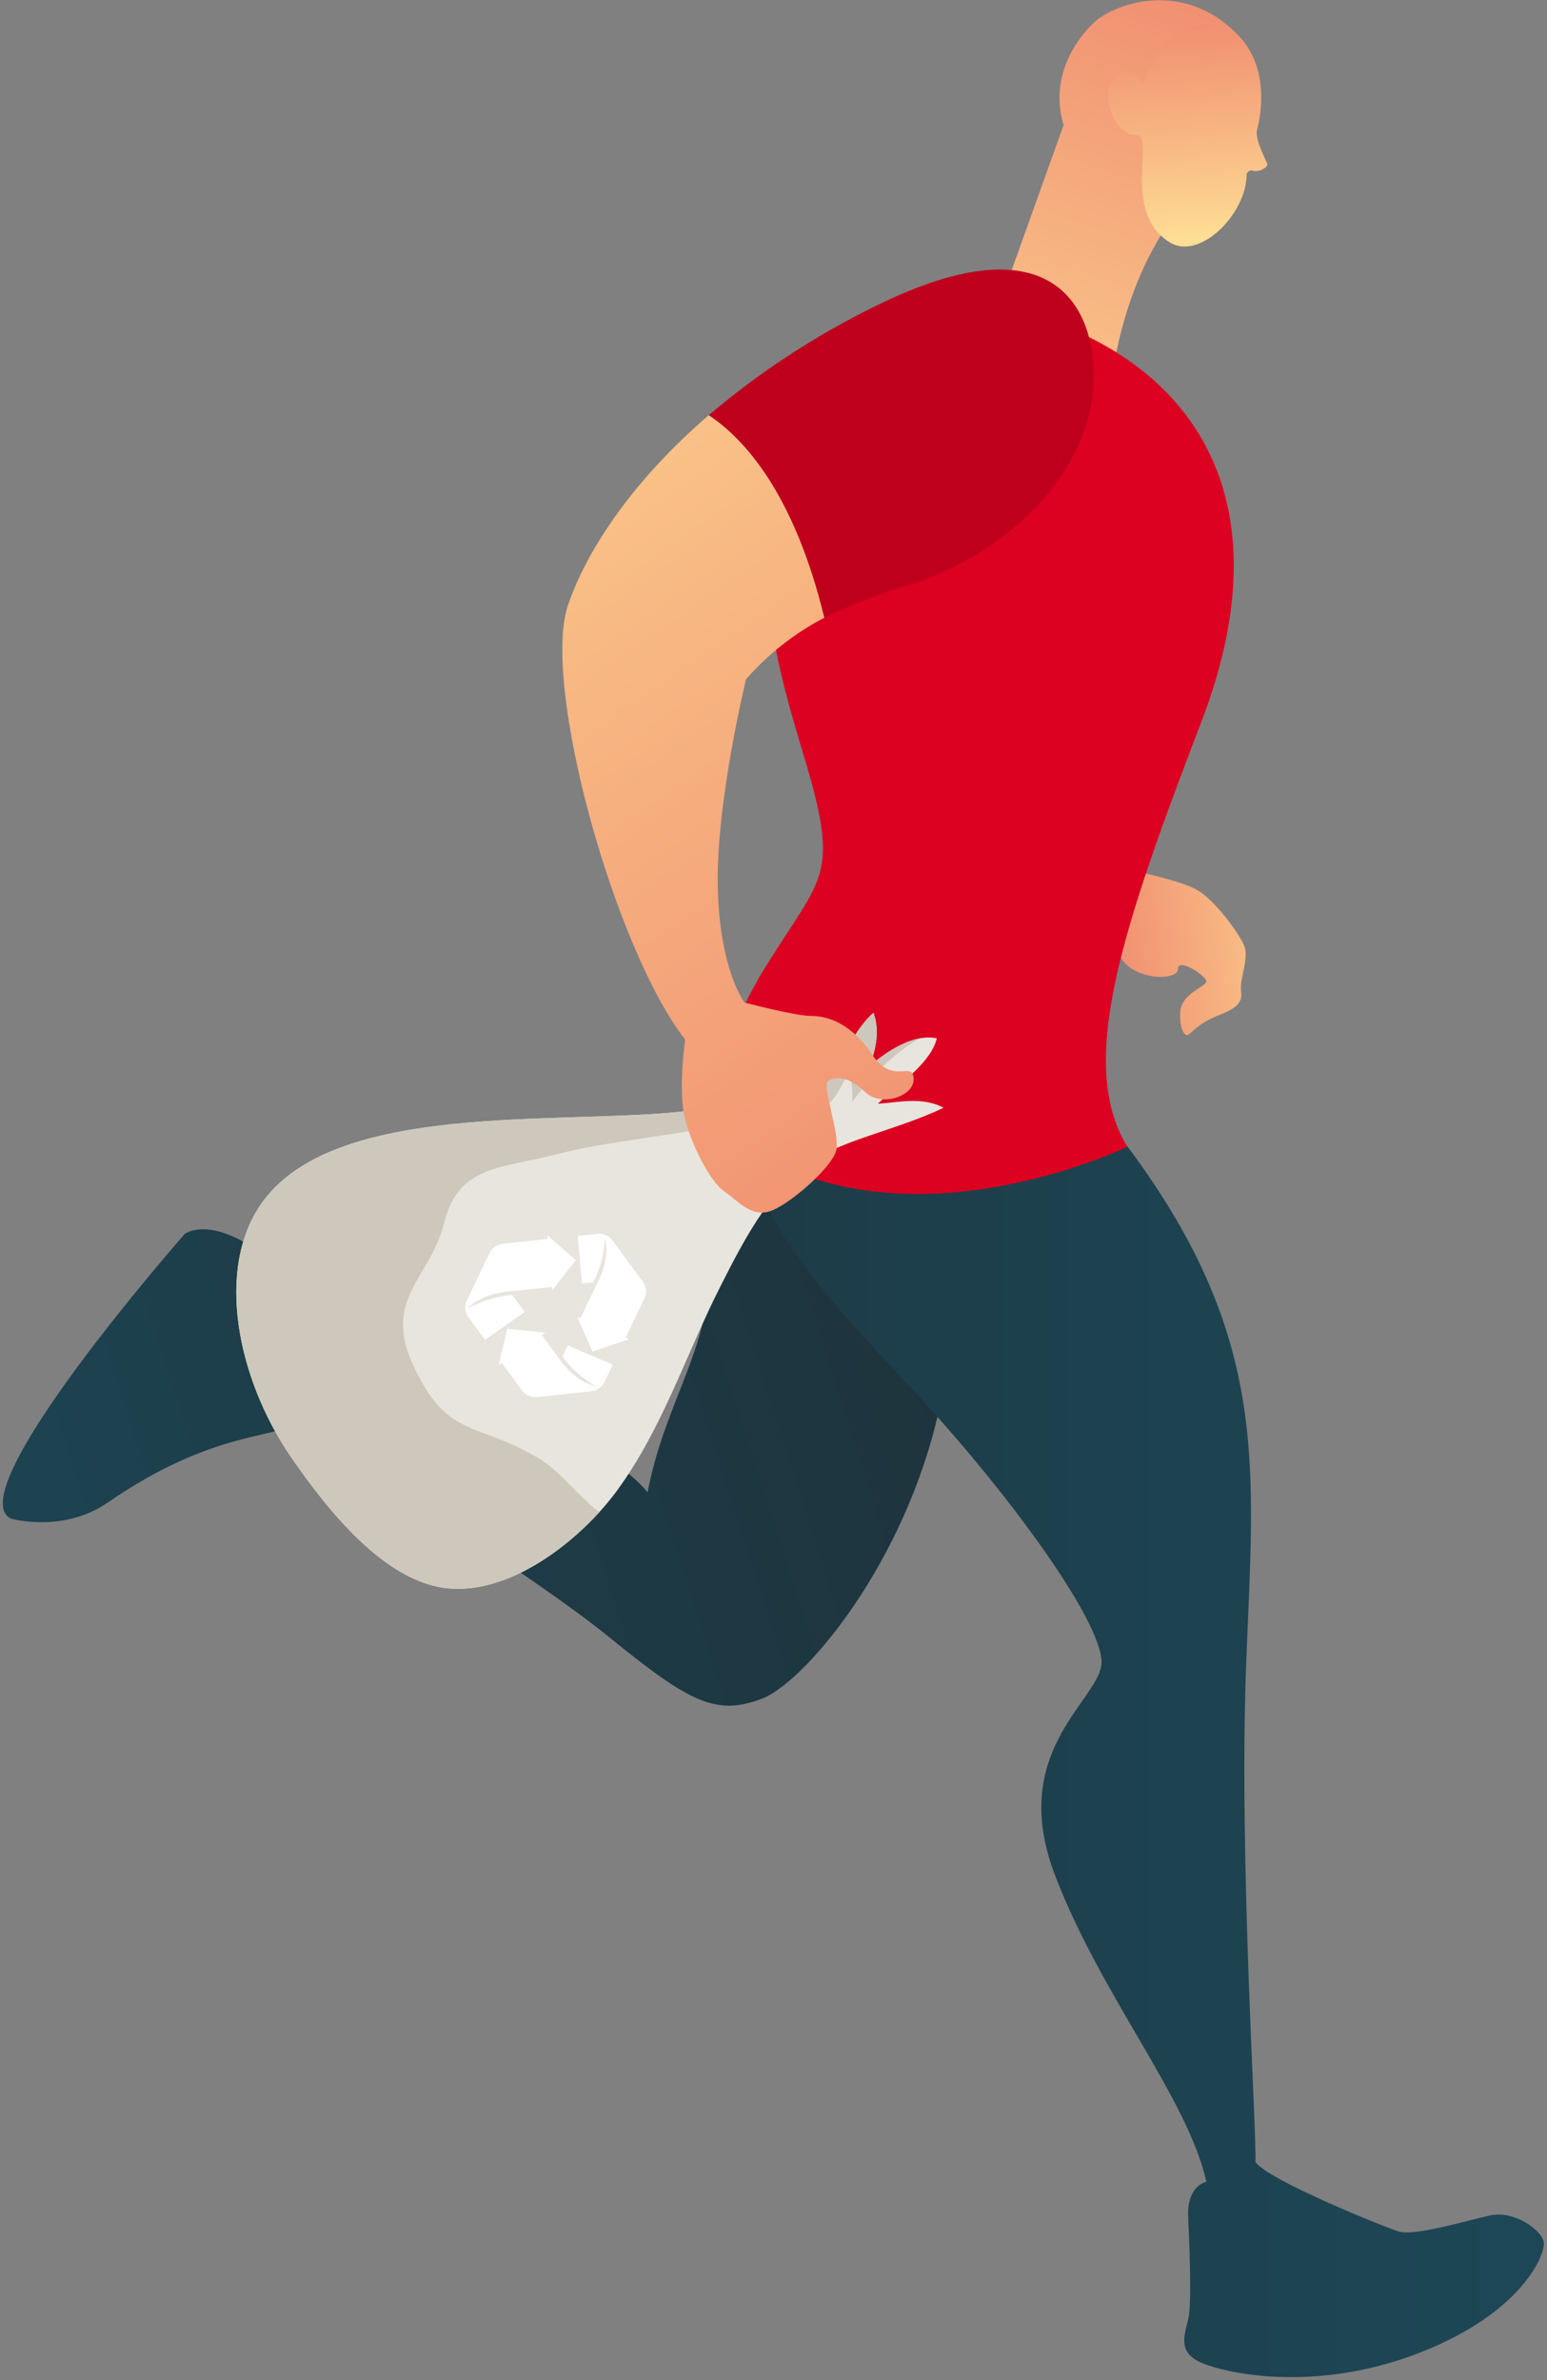
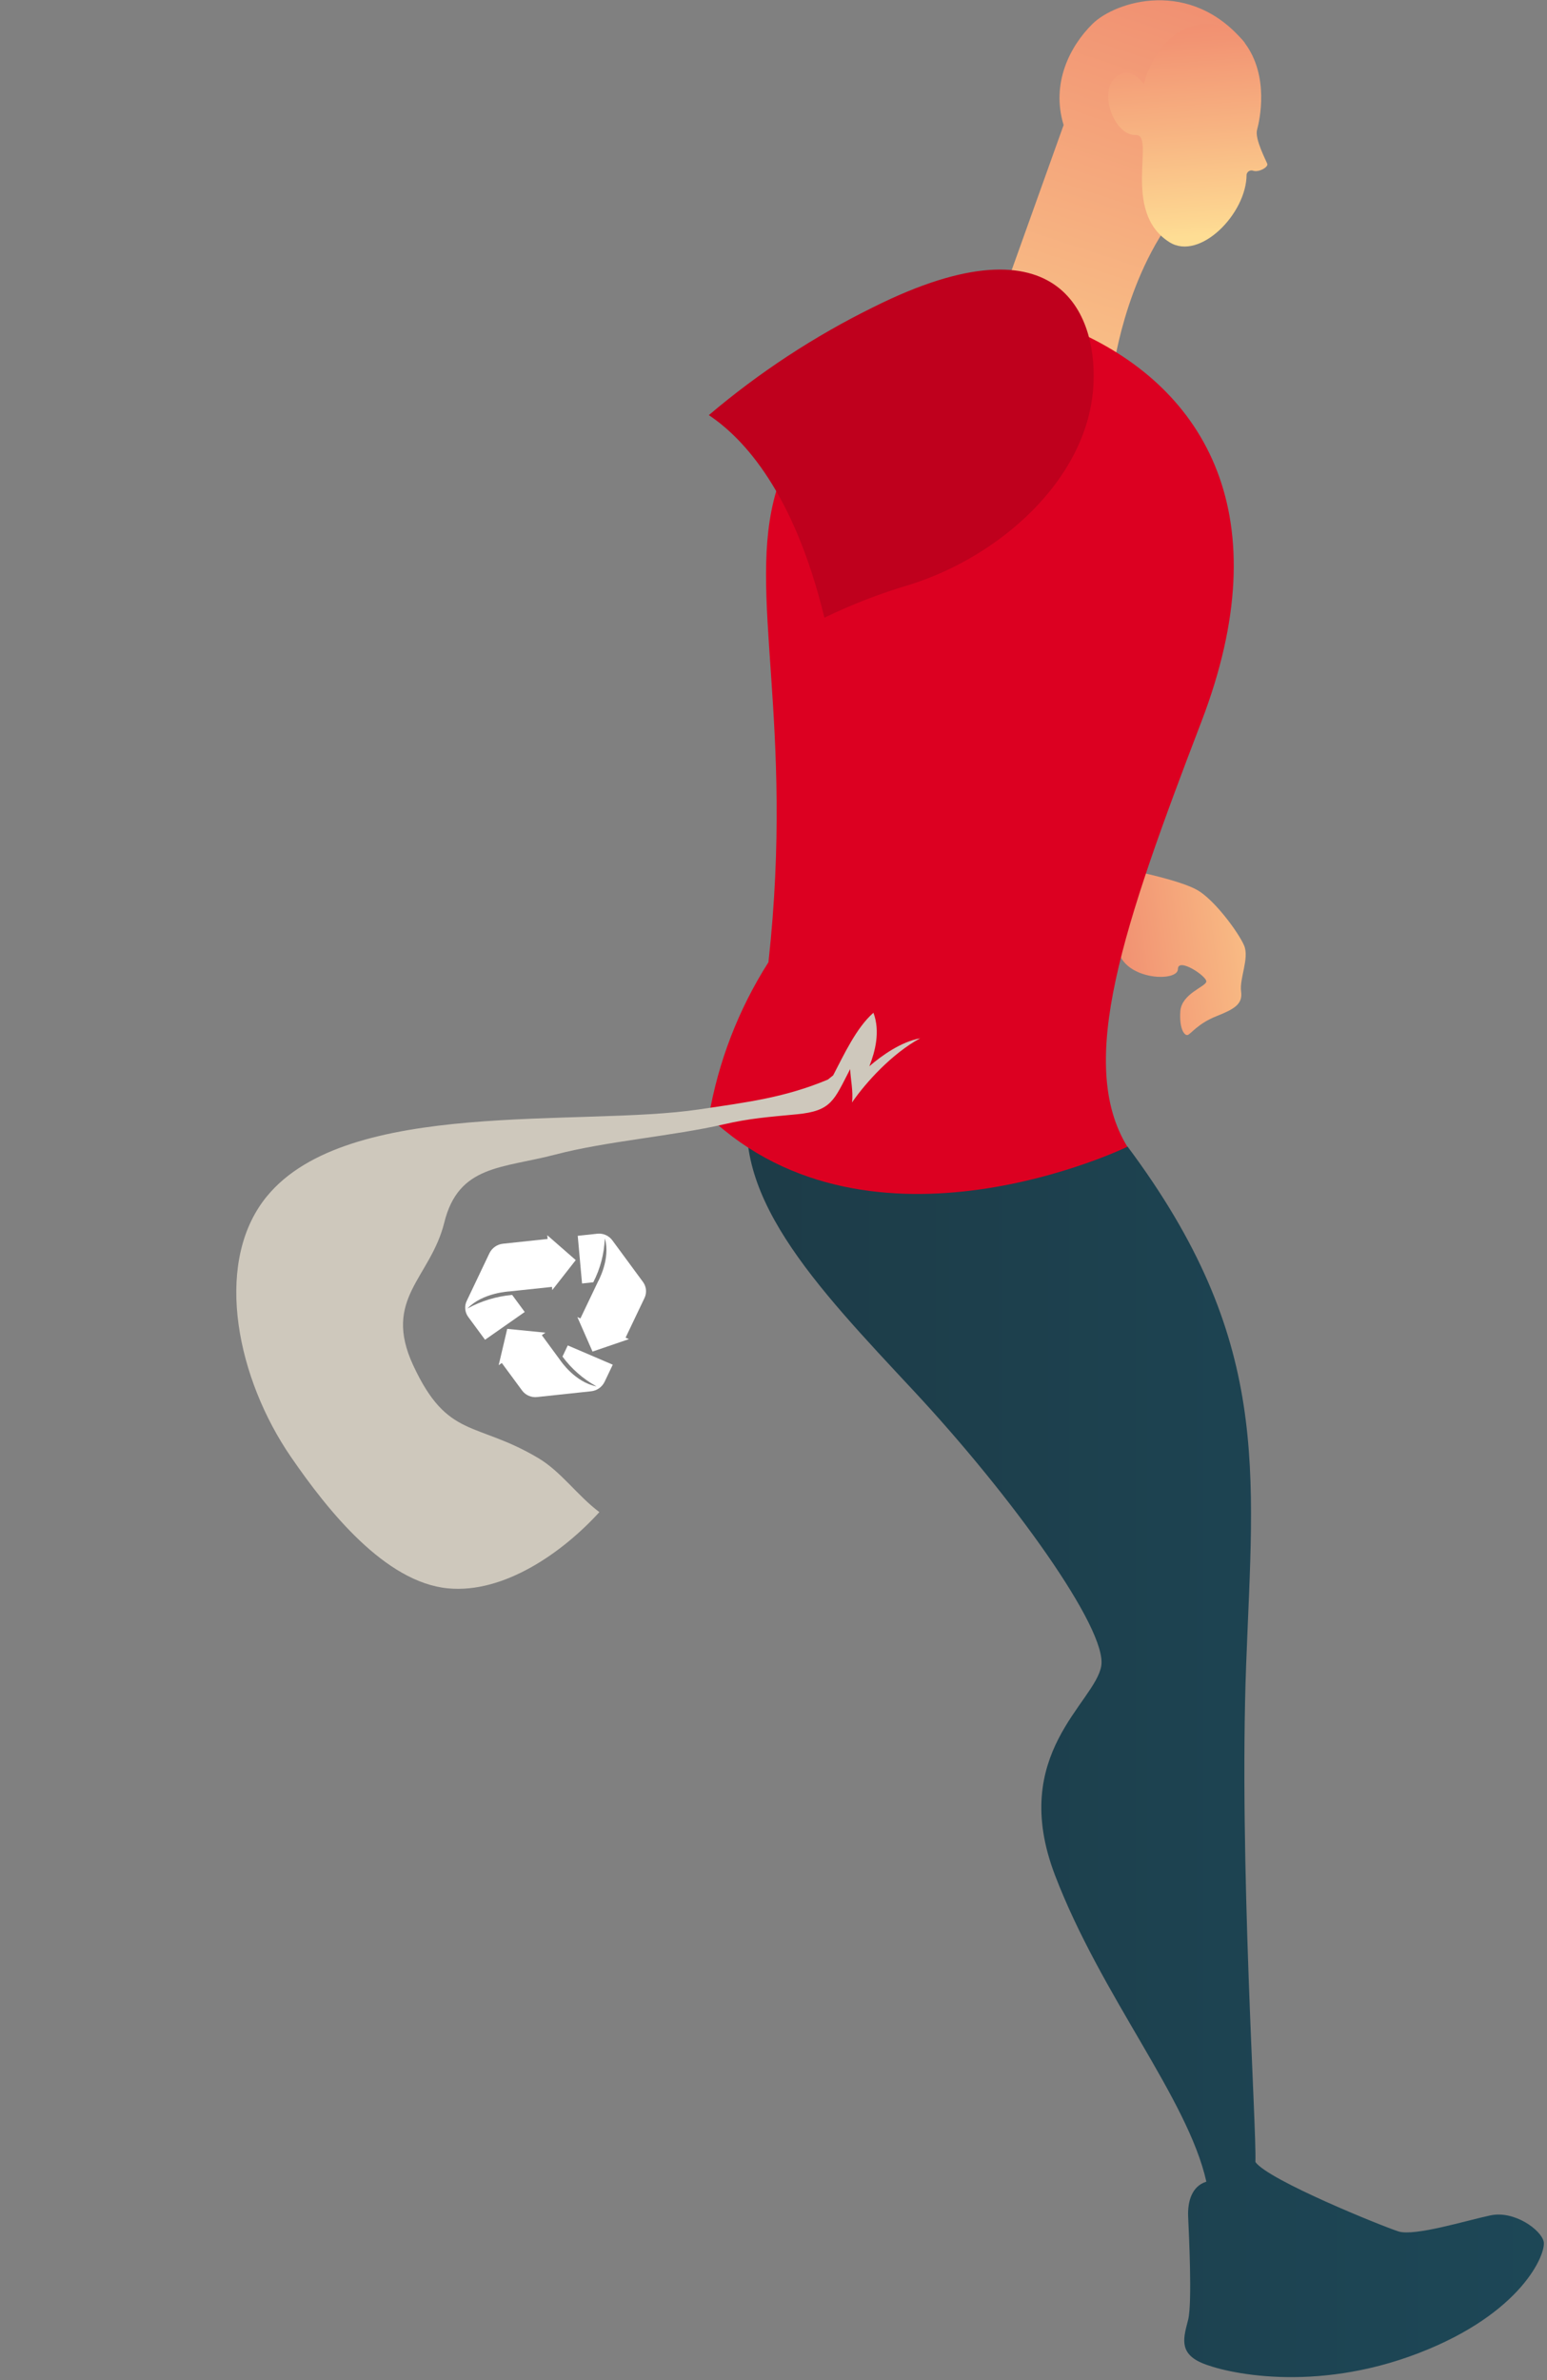
<svg xmlns="http://www.w3.org/2000/svg" width="355" height="546" viewBox="0 0 355 546" fill="none">
  <rect x="0" y="0" width="355" height="546" fill="#808080" stroke="none" />
  <path d="M257.223 219.666C260.161 224.95 270.303 225.088 270.303 222.308C270.303 219.528 277.094 224.035 276.817 225.226C276.541 226.418 271.133 227.989 270.856 232.013C270.58 236.036 271.824 237.711 272.584 237.417C273.344 237.124 274.951 234.793 279.116 233.135C283.28 231.477 285.215 230.355 284.8 227.437C284.386 224.518 286.735 219.822 285.491 216.903C284.247 213.985 278.684 206.37 274.675 204.142C270.666 201.915 260.385 199.843 260.385 199.843L257.223 219.666Z" fill="url(#paint0_linear_111_346)" />
  <path d="M285.63 9.794C273.206 -5.229 255.945 0.331 250.726 5.46C245.508 10.588 241.154 19.118 244.074 28.685L231.789 62.996C231.789 62.996 246.147 78.796 255.305 85.876C255.305 85.876 257.811 64.032 270.303 48.439C282.796 32.846 285.63 9.794 285.63 9.794Z" fill="url(#paint1_linear_111_346)" />
-   <path d="M170.846 229.992C157.23 256.878 163.261 276.995 162.656 293.676C162.051 310.357 152.289 322.876 148.608 342.354C148.608 342.354 136.513 326.381 105.929 324.741C86.491 323.687 76.244 314.069 76.244 314.069C76.244 314.069 77.972 310.616 73.722 307.162C70.024 304.14 66.914 292.191 58.689 286.631C47.458 279.033 42.395 283.073 42.395 283.073C42.395 283.073 -9.735 342.336 2.498 348.38C2.498 348.38 14.386 351.834 24.771 344.668C48.667 328.177 63.181 330.076 66.983 326.623C66.983 326.623 120.91 360.226 139.554 375.387C158.198 390.548 164.297 393.794 174.976 389.633C185.654 385.471 212.989 352.645 217.637 310.65C222.285 268.655 170.846 229.992 170.846 229.992Z" fill="url(#paint2_linear_111_346)" />
  <path d="M172.557 249.66C166.077 273.214 187.244 295.006 209.706 319.111C232.169 343.217 254.13 373.677 252.713 382.173C251.297 390.669 231.443 402.325 242.087 430.16C252.731 457.996 272.567 481.376 276.835 500.509C276.835 500.509 287.755 503.566 288.083 495.985C288.412 488.404 284.282 426.914 285.958 382.018C287.634 337.122 291.815 307.335 258.744 263.026L172.557 249.66Z" fill="url(#paint3_linear_111_346)" />
-   <path d="M247.236 76.085C276.8 89.329 293.733 118.477 275.711 165.514C257.69 212.552 246.942 243.91 258.709 263.077C258.709 263.077 200.099 291.535 162.656 256.17C164.821 243.569 169.473 231.524 176.341 220.737C187.969 202.157 192.03 200.982 186.224 179.501C182.423 165.445 171.226 136.021 178.12 112.71C185.015 89.398 225.084 66.207 247.236 76.085Z" fill="#DC0021" />
-   <path d="M102.802 364.381C88.327 362.99 75.201 346.507 66.768 334.237C54.495 316.396 49.094 290.69 60.453 275.456C60.718 275.107 60.983 274.758 61.264 274.421C79.837 251.818 133.076 258.582 160.448 254.505C171.713 252.828 180.136 251.782 189.982 247.662L191.189 246.697C193.715 241.86 196.511 235.782 200.432 232.332C202.05 236.655 200.804 241.28 199.502 244.597C202.42 242.082 206.82 238.984 211.141 238.197C212.409 237.946 213.713 237.945 214.981 238.194C213.592 244.07 205.56 249.263 201.441 253.209C205.801 252.948 211.68 251.484 216.532 254.134C205.35 259.469 192.244 261.638 184.893 267.38C175.817 274.468 170.608 284.702 165.357 295.026C157.35 310.781 152.073 327.679 141.499 342.084C140.259 343.752 138.937 345.358 137.537 346.894C129.028 356.245 115.593 365.603 102.802 364.381Z" fill="#E8E5DE" />
+   <path d="M247.236 76.085C276.8 89.329 293.733 118.477 275.711 165.514C257.69 212.552 246.942 243.91 258.709 263.077C258.709 263.077 200.099 291.535 162.656 256.17C164.821 243.569 169.473 231.524 176.341 220.737C182.423 165.445 171.226 136.021 178.12 112.71C185.015 89.398 225.084 66.207 247.236 76.085Z" fill="#DC0021" />
  <path d="M102.802 364.381C88.327 362.99 75.201 346.507 66.768 334.237C54.495 316.396 49.095 290.69 60.453 275.456C60.718 275.107 60.983 274.758 61.265 274.421C79.837 251.818 133.076 258.582 160.448 254.505C171.713 252.828 180.136 251.782 189.982 247.662L191.189 246.697C193.715 241.86 196.511 235.782 200.432 232.332C202.05 236.655 200.804 241.28 199.502 244.597C202.42 242.082 206.82 238.984 211.141 238.197C204.678 241.72 198.692 248.3 195.515 252.921C195.835 250.344 195.187 247.626 195.092 245.258C191.37 252.414 190.873 254.858 182.863 255.624C176.332 256.252 172.082 256.546 166.111 257.927C154.468 260.616 139.133 261.803 127.555 264.838C115.222 268.075 105.238 267.199 101.95 280.472C98.791 293.229 87.713 297.893 94.817 313.207C102.718 330.22 109.136 325.94 123.533 334.501C128.795 337.633 132.508 343.123 137.542 346.892C129.028 356.245 115.593 365.603 102.802 364.381Z" fill="#CEC8BC" />
  <path d="M138.734 317.009L140.614 313.071L130.288 308.651L129.075 311.208C131.156 314.027 133.823 316.362 136.894 318.05C131.947 317.109 128.633 312.147 128.633 312.147L124.337 306.301L125.158 305.721L116.398 304.854L114.435 313.184L115.156 312.684L119.815 319.007C120.211 319.536 120.739 319.952 121.347 320.212C121.954 320.472 122.619 320.568 123.276 320.49L135.563 319.179C136.233 319.121 136.878 318.891 137.434 318.511C137.989 318.13 138.437 317.613 138.734 317.009V317.009Z" fill="white" />
  <path d="M136.146 294.162C137.748 291.043 138.65 287.611 138.787 284.107C138.787 284.107 138.816 284.09 138.787 284.107C140.191 288.769 137.22 294.03 137.201 294.063L133.188 302.466L132.493 302.146L135.97 310.066L144.316 307.206L143.558 306.868L147.894 297.777C148.174 297.196 148.292 296.55 148.236 295.908C148.18 295.265 147.952 294.649 147.575 294.126L140.496 284.512C140.099 283.984 139.57 283.57 138.963 283.309C138.356 283.049 137.691 282.952 137.035 283.029L132.576 283.506L133.567 294.441L136.146 294.162Z" fill="white" />
  <path d="M117.494 297.067C113.909 297.395 110.429 298.454 107.268 300.178C107.268 300.178 107.268 300.178 107.268 300.178C110.734 296.538 116.906 296.258 116.906 296.258L126.669 295.225L126.736 295.953L132.118 289.076L125.589 283.374L125.665 284.227L115.437 285.317C114.772 285.385 114.135 285.622 113.588 286.006C113.04 286.389 112.6 286.907 112.308 287.508L107.106 298.43C106.825 299.011 106.706 299.657 106.762 300.3C106.818 300.943 107.048 301.559 107.425 302.082L111.304 307.352L120.413 300.979L117.514 297.048L117.494 297.067Z" fill="white" />
  <path d="M262.459 19.274C262.459 19.274 259.176 14.353 255.685 18.048C252.195 21.743 255.893 31.171 260.61 30.964C265.327 30.757 257.154 48.577 268.403 55.588C275.314 59.888 286.062 49.026 286.062 40.047C286.09 39.879 286.156 39.719 286.255 39.58C286.354 39.441 286.483 39.325 286.632 39.243C286.781 39.16 286.947 39.111 287.118 39.101C287.288 39.091 287.459 39.119 287.617 39.184C288.93 39.564 291.072 38.338 290.813 37.595C290.554 36.852 287.893 31.862 288.463 29.79C289.034 27.718 291.366 17.461 285.63 9.846C279.893 2.231 266.727 4.13 262.459 19.274Z" fill="url(#paint4_linear_111_346)" />
-   <path d="M162.656 95.235C144.289 111.052 134.301 127.145 130.345 138.818C124.211 156.863 140.885 217.421 157.23 238.505C157.23 238.505 155.503 250.42 157.23 256.878C158.958 263.336 163.157 271.193 166.077 273.213C169.36 275.458 172.557 279.672 177.308 277.634C182.06 275.596 191.27 267.429 191.961 263.682C192.652 259.935 188.626 249.056 189.939 248.037C191.252 247.018 194.674 246.673 198.423 250.42C202.173 254.167 210 251.439 209.654 247.346C209.309 243.254 204.886 249.073 200.117 241.907C195.348 234.741 189.905 233.066 186.172 233.066C182.44 233.066 170.846 229.992 170.846 229.992C170.846 229.992 165.058 222.515 164.712 203.124C164.367 183.732 171.192 155.827 171.192 155.827C176.259 150.045 182.359 145.255 189.179 141.702C182.233 113.072 170.725 100.605 162.656 95.235Z" fill="url(#paint5_linear_111_346)" />
  <path d="M250.847 89.329C252.16 73.218 244.039 48.663 200.462 70.438C186.887 77.118 174.189 85.446 162.656 95.235C170.725 100.605 182.233 113.072 189.179 141.702C195.557 138.616 202.18 136.063 208.98 134.07C229.404 127.594 249.137 110.24 250.847 89.329Z" fill="#BF001D" />
  <path d="M276.8 500.509C273.5 501.528 272.498 505.034 272.653 508.556C272.809 512.079 273.621 528.311 272.653 532.161C271.686 536.012 270.338 539.69 275.694 542.038C281.051 544.387 301.474 549.066 325.44 539.863C349.406 530.659 354.814 516.931 354.244 514.255C353.674 511.578 347.54 507.054 342.011 508.228C336.481 509.402 324.593 513.08 320.913 511.906C317.233 510.732 291.072 500.164 288.083 495.985C285.094 491.807 276.8 500.509 276.8 500.509Z" fill="url(#paint6_linear_111_346)" />
  <defs>
    <linearGradient id="paint0_linear_111_346" x1="219.832" y1="224.57" x2="307.382" y2="213.453" gradientUnits="userSpaceOnUse">
      <stop stop-color="#E9605C" />
      <stop offset="0.23" stop-color="#ED7867" />
      <stop offset="0.7" stop-color="#F7B481" />
      <stop offset="1" stop-color="#FEDD94" />
    </linearGradient>
    <linearGradient id="paint1_linear_111_346" x1="307.747" y1="-115.795" x2="227.441" y2="129.904" gradientUnits="userSpaceOnUse">
      <stop stop-color="#E9605C" />
      <stop offset="0.16" stop-color="#EB6C61" />
      <stop offset="0.44" stop-color="#F08C70" />
      <stop offset="0.81" stop-color="#F9C087" />
      <stop offset="1" stop-color="#FEDD94" />
    </linearGradient>
    <linearGradient id="paint2_linear_111_346" x1="254.009" y1="284.092" x2="-113.676" y2="401.08" gradientUnits="userSpaceOnUse">
      <stop stop-color="#1E3139" />
      <stop offset="0.48" stop-color="#1D3D49" />
      <stop offset="1" stop-color="#1C4E60" />
    </linearGradient>
    <linearGradient id="paint3_linear_111_346" x1="7.751" y1="375.387" x2="510.479" y2="375.387" gradientUnits="userSpaceOnUse">
      <stop stop-color="#1E3139" />
      <stop offset="0.61" stop-color="#1D4554" />
      <stop offset="1" stop-color="#1C4E60" />
    </linearGradient>
    <linearGradient id="paint4_linear_111_346" x1="263.755" y1="-99.787" x2="275.903" y2="79.263" gradientUnits="userSpaceOnUse">
      <stop stop-color="#E9605C" />
      <stop offset="0.2" stop-color="#EA635D" />
      <stop offset="0.35" stop-color="#EB6D62" />
      <stop offset="0.48" stop-color="#EE7D69" />
      <stop offset="0.61" stop-color="#F29473" />
      <stop offset="0.72" stop-color="#F7B281" />
      <stop offset="0.84" stop-color="#FDD691" />
      <stop offset="0.86" stop-color="#FEDD94" />
    </linearGradient>
    <linearGradient id="paint5_linear_111_346" x1="337.639" y1="430.039" x2="68.252" y2="44.098" gradientUnits="userSpaceOnUse">
      <stop stop-color="#E9605C" />
      <stop offset="0.23" stop-color="#ED7867" />
      <stop offset="0.7" stop-color="#F7B481" />
      <stop offset="1" stop-color="#FEDD94" />
    </linearGradient>
    <linearGradient id="paint6_linear_111_346" x1="7.751" y1="520.091" x2="510.497" y2="520.091" gradientUnits="userSpaceOnUse">
      <stop stop-color="#1E3139" />
      <stop offset="0.61" stop-color="#1D4554" />
      <stop offset="1" stop-color="#1C4E60" />
    </linearGradient>
  </defs>
</svg>